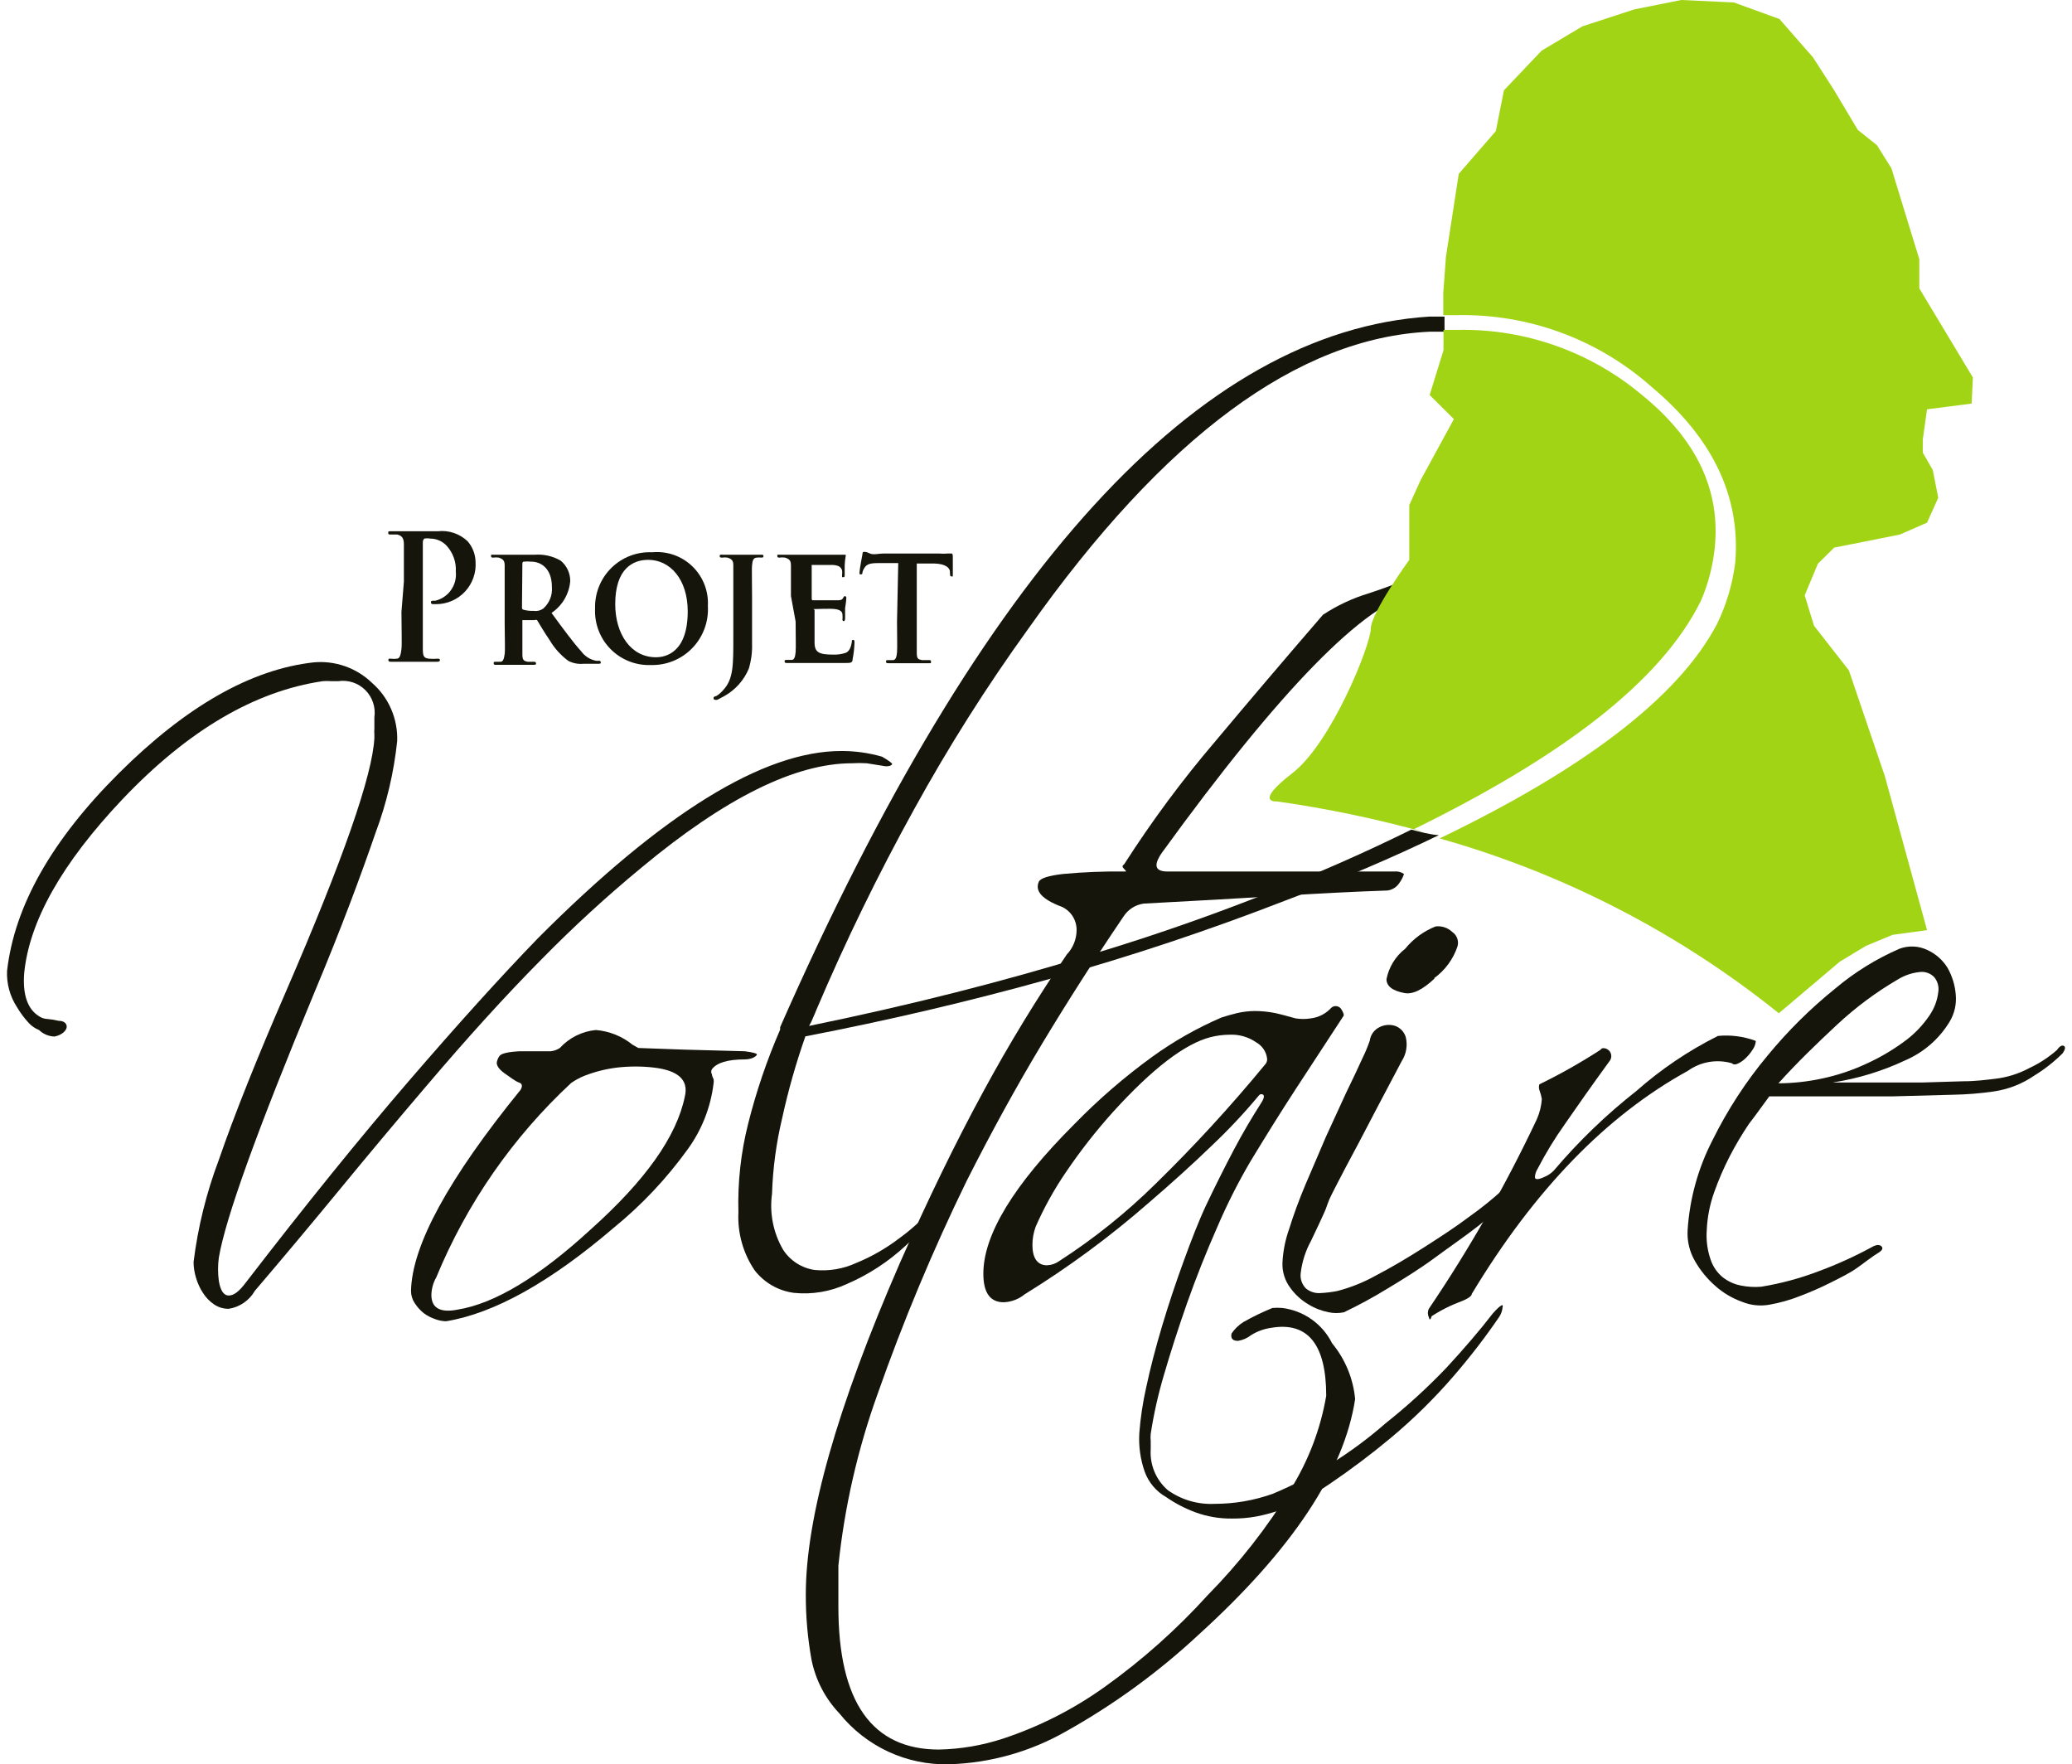
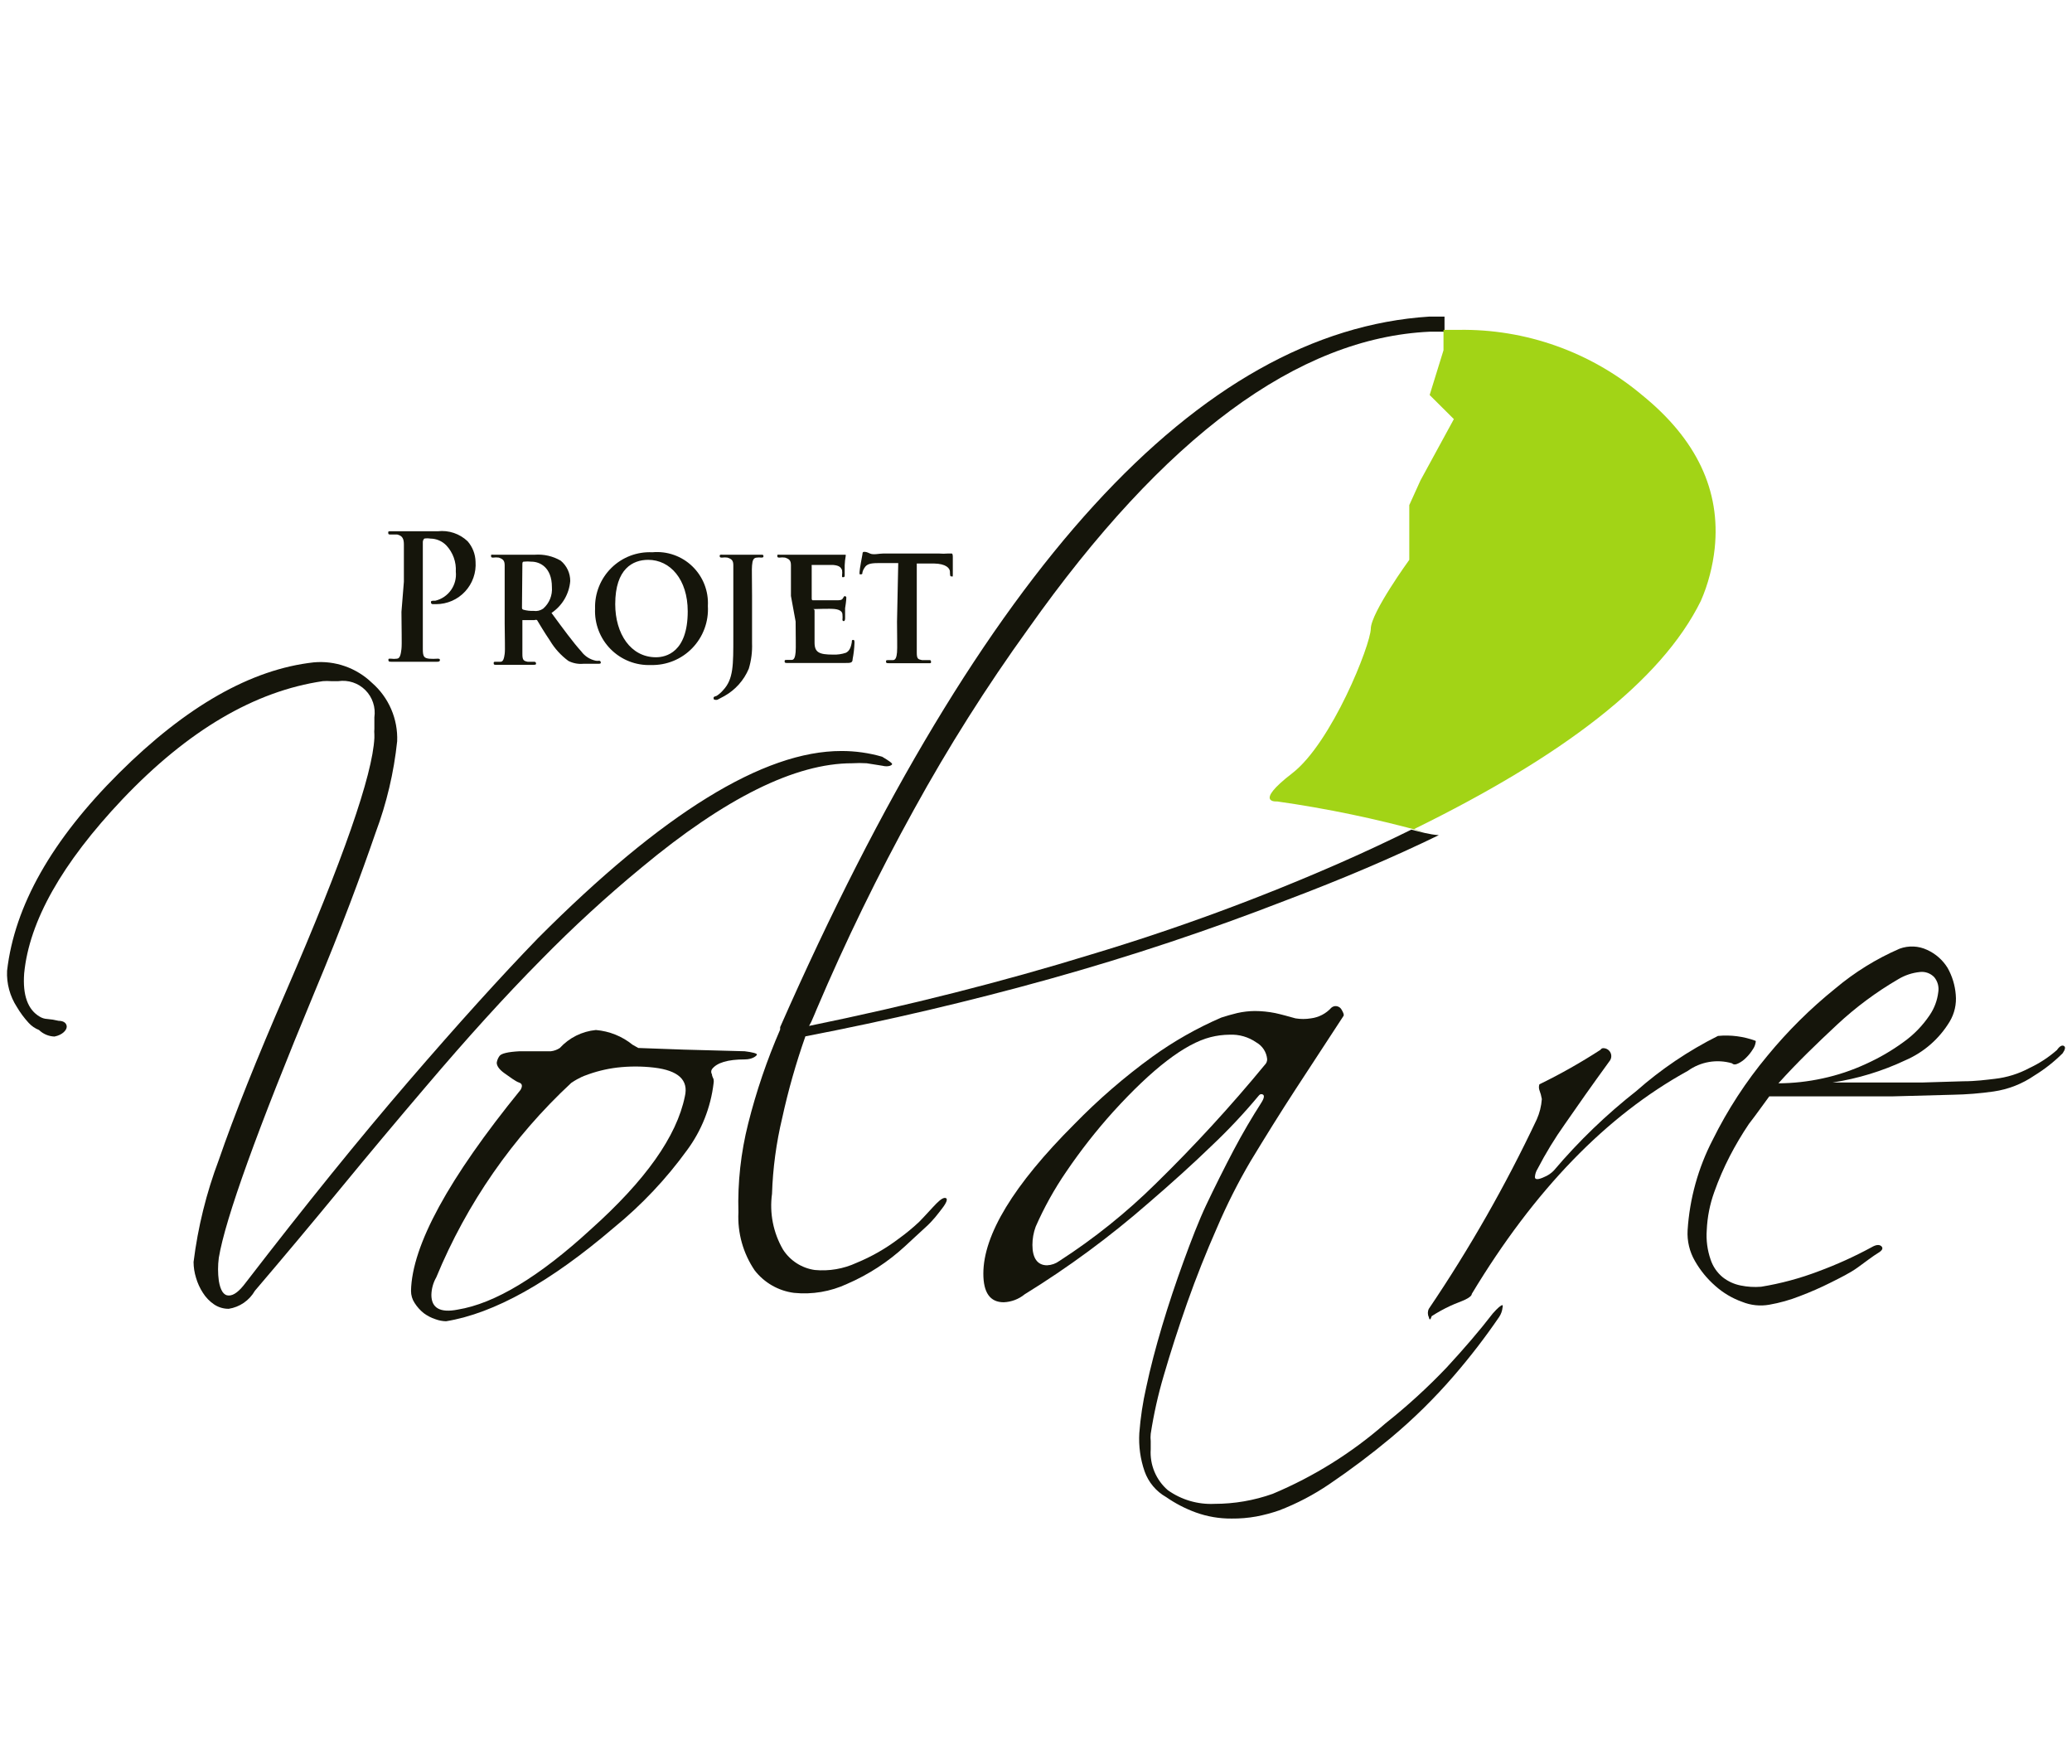
<svg xmlns="http://www.w3.org/2000/svg" width="148" height="126" viewBox="0 0 148 126" fill="none">
  <path d="M16.342 93.469C15.964 93.474 15.593 93.362 15.28 93.148C14.966 92.932 14.699 92.654 14.495 92.331C14.278 91.998 14.112 91.634 14.001 91.252C13.888 90.888 13.829 90.51 13.826 90.129C14.136 87.634 14.742 85.186 15.63 82.835C16.725 79.656 18.325 75.644 20.429 70.802C24.511 61.379 26.614 55.345 26.741 52.7V52.452C26.728 52.316 26.728 52.18 26.741 52.044V51.227C26.792 50.876 26.761 50.518 26.649 50.181C26.538 49.844 26.35 49.538 26.1 49.288C25.85 49.037 25.545 48.848 25.209 48.736C24.873 48.625 24.516 48.594 24.166 48.645H23.643C23.449 48.63 23.255 48.63 23.061 48.645C18.189 49.36 13.419 52.16 8.736 57.091C4.422 61.651 2.085 65.794 1.726 69.518C1.61 71.079 1.988 72.115 2.846 72.611C3.005 72.707 3.185 72.762 3.37 72.771C3.644 72.792 3.917 72.836 4.184 72.902C4.577 72.902 4.766 73.092 4.766 73.325C4.766 73.558 4.475 73.909 3.893 74.025C3.48 74.013 3.085 73.847 2.788 73.559C2.505 73.447 2.251 73.273 2.046 73.048C1.726 72.7 1.443 72.318 1.203 71.91C0.707 71.144 0.463 70.241 0.505 69.329C1.038 64.69 3.704 59.984 8.503 55.209C13.303 50.434 17.937 47.799 22.407 47.303C23.164 47.233 23.927 47.328 24.644 47.579C25.362 47.831 26.017 48.234 26.566 48.762C27.159 49.277 27.629 49.92 27.941 50.642C28.253 51.364 28.4 52.147 28.369 52.934C28.134 55.169 27.616 57.364 26.828 59.468C25.824 62.386 24.399 66.251 22.465 70.86C18.373 80.711 16.095 87.031 15.63 89.822C15.557 90.369 15.557 90.924 15.63 91.471C15.746 92.171 15.979 92.521 16.342 92.521C16.706 92.521 17.099 92.214 17.564 91.587C21.81 86.074 25.689 81.28 29.198 77.205C32.708 73.131 35.786 69.727 38.433 66.995C47.324 58.078 54.547 53.624 60.103 53.634C61.087 53.631 62.066 53.769 63.011 54.042C63.477 54.319 63.724 54.494 63.724 54.567C63.724 54.64 63.477 54.801 63.011 54.684L61.906 54.509C61.557 54.487 61.207 54.487 60.859 54.509C56.806 54.509 51.798 56.989 45.836 61.948C43.326 64.016 40.928 66.217 38.651 68.541C36.077 71.137 33.343 74.157 30.42 77.599C28.355 80.02 26.319 82.451 24.312 84.892C22.305 87.333 20.269 89.764 18.204 92.185C18.009 92.525 17.74 92.817 17.418 93.039C17.096 93.261 16.728 93.408 16.342 93.469Z" fill="#15150B" />
  <path d="M31.104 94.213C30.8 94.114 30.515 93.966 30.26 93.775C30.01 93.573 29.794 93.332 29.62 93.06C29.447 92.802 29.356 92.497 29.358 92.185C29.426 88.947 32.034 84.163 37.183 77.832C37.343 77.555 37.299 77.38 37.066 77.307C36.834 77.234 36.368 76.884 36.019 76.636C35.67 76.388 35.481 76.126 35.481 75.892C35.508 75.724 35.572 75.565 35.67 75.426C35.786 75.236 36.281 75.119 37.124 75.076H39.35C39.578 75.05 39.797 74.97 39.989 74.842C40.66 74.11 41.577 73.653 42.564 73.559C43.521 73.639 44.433 74.004 45.181 74.609L45.385 74.725L45.589 74.842L48.832 74.959L53.195 75.076C53.776 75.148 54.067 75.236 54.067 75.309C54.067 75.382 53.776 75.659 53.195 75.659C51.988 75.659 51.202 75.892 50.853 76.359C50.818 76.413 50.8 76.477 50.8 76.541C50.8 76.606 50.818 76.669 50.853 76.724C50.853 76.841 50.926 76.957 50.97 77.074C50.988 77.17 50.988 77.269 50.97 77.366C50.764 79.093 50.112 80.737 49.079 82.135C47.581 84.203 45.821 86.067 43.843 87.678C39.296 91.568 35.302 93.795 31.86 94.359C31.602 94.352 31.346 94.303 31.104 94.213ZM30.813 92.477C30.813 93.41 31.438 93.775 32.689 93.527C35.336 93.099 38.506 91.189 42.2 87.795C46.098 84.309 48.337 81.158 48.919 78.299C49.195 77.132 48.453 76.447 46.708 76.242C45.834 76.141 44.951 76.141 44.076 76.242C43.295 76.337 42.528 76.528 41.793 76.811C41.793 76.811 41.386 76.943 40.804 77.336C36.628 81.213 33.339 85.95 31.162 91.223C30.943 91.605 30.823 92.036 30.813 92.477Z" fill="#15150B" />
-   <path d="M59.957 122.364C58.944 121.301 58.253 119.97 57.965 118.528C57.688 116.988 57.552 115.425 57.558 113.86C57.558 108.366 59.797 100.48 64.276 90.201C66.274 85.67 68.261 81.586 70.239 77.949C72.06 74.587 74.05 71.321 76.202 68.162C76.651 67.691 76.901 67.063 76.9 66.411C76.901 66.065 76.803 65.725 76.617 65.433C76.432 65.141 76.166 64.908 75.853 64.763C74.398 64.223 73.904 63.611 74.209 62.954C74.326 62.721 74.907 62.531 75.94 62.415C77.39 62.279 78.847 62.221 80.303 62.24C80.463 62.24 80.477 62.24 80.303 62.065C80.128 61.889 80.157 61.831 80.303 61.715C82.263 58.652 84.431 55.728 86.789 52.963C89.233 50.045 91.802 47.026 94.497 43.905C95.508 43.238 96.61 42.722 97.769 42.373C98.7 42.067 99.369 41.819 99.791 41.644C100.205 41.467 100.65 41.378 101.1 41.381C101.521 41.381 101.74 41.556 101.74 41.906C101.74 42.256 101.551 42.198 101.158 42.315C97.493 43.054 91.438 49.248 82.993 60.898C82.368 61.802 82.499 62.24 83.401 62.24H91.865H97.217H99.573C99.823 62.209 100.077 62.271 100.285 62.415C100.214 62.64 100.106 62.852 99.965 63.042C99.871 63.191 99.746 63.319 99.598 63.414C99.449 63.51 99.282 63.572 99.107 63.596C96.897 63.669 94.352 63.8 91.487 63.975C88.622 64.15 85.364 64.34 81.699 64.53C81.404 64.57 81.12 64.674 80.869 64.835C80.618 64.997 80.405 65.211 80.245 65.463C78.18 68.507 76.241 71.536 74.428 74.55C72.615 77.565 70.821 80.827 69.046 84.338C66.637 89.277 64.515 94.351 62.691 99.537C61.262 103.501 60.32 107.625 59.884 111.818C59.884 112.329 59.884 112.796 59.884 113.277V114.736C59.884 121.543 62.279 124.946 67.069 124.946C68.616 124.914 70.149 124.653 71.621 124.173C74.216 123.317 76.667 122.073 78.892 120.483C81.577 118.566 84.049 116.365 86.266 113.919C88.517 111.633 90.503 109.098 92.185 106.363C93.46 104.324 94.324 102.055 94.73 99.683C94.73 96.021 93.421 94.388 90.818 94.825C90.301 94.895 89.805 95.074 89.363 95.35C89.093 95.564 88.773 95.705 88.433 95.759C88.04 95.759 87.894 95.584 87.967 95.234C88.19 94.907 88.477 94.629 88.811 94.417C89.482 94.037 90.176 93.701 90.89 93.41C91.123 93.39 91.356 93.39 91.588 93.41C92.344 93.503 93.065 93.782 93.686 94.223C94.308 94.663 94.811 95.251 95.152 95.934C96.087 97.065 96.66 98.453 96.795 99.916C96.01 105.08 92.287 110.686 85.626 116.734C82.753 119.412 79.569 121.733 76.144 123.648C73.599 125.101 70.738 125.908 67.81 125.996C66.311 126.038 64.822 125.732 63.46 125.102C62.098 124.472 60.899 123.535 59.957 122.364Z" fill="#15150B" />
  <path d="M71.694 93.002C70.719 93.002 70.239 92.317 70.239 90.96C70.239 88.189 72.392 84.629 76.725 80.297C78.45 78.526 80.323 76.906 82.325 75.455C83.858 74.351 85.506 73.417 87.24 72.669C87.589 72.552 87.967 72.45 88.374 72.348C88.785 72.255 89.204 72.207 89.625 72.202C90.114 72.204 90.6 72.253 91.079 72.348C91.545 72.45 92.01 72.581 92.534 72.727C92.9 72.787 93.273 72.787 93.639 72.727C94.199 72.657 94.715 72.388 95.094 71.969C95.141 71.927 95.197 71.895 95.256 71.875C95.316 71.855 95.379 71.847 95.442 71.852C95.53 71.86 95.614 71.891 95.686 71.942C95.757 71.994 95.814 72.063 95.85 72.144C95.966 72.348 96.01 72.479 95.966 72.552L92.563 77.759C91.458 79.451 90.382 81.187 89.32 82.938C88.426 84.461 87.629 86.039 86.935 87.663C86.149 89.443 85.437 91.237 84.797 93.046C84.157 94.869 83.604 96.59 83.124 98.239C82.721 99.602 82.41 100.99 82.194 102.396C82.175 102.57 82.175 102.746 82.194 102.921V103.504C82.158 104.052 82.25 104.601 82.462 105.107C82.674 105.613 83 106.063 83.415 106.421C84.385 107.112 85.558 107.456 86.746 107.399C88.163 107.4 89.569 107.158 90.905 106.684C93.843 105.452 96.564 103.753 98.962 101.652C100.507 100.428 101.965 99.097 103.325 97.67C104.59 96.299 105.695 95.015 106.626 93.804C106.975 93.41 107.208 93.206 107.324 93.206C107.347 93.262 107.347 93.325 107.324 93.381C107.301 93.616 107.221 93.841 107.092 94.038C106.091 95.504 105.009 96.911 103.848 98.253C102.465 99.858 100.952 101.346 99.326 102.702C97.927 103.868 96.471 104.963 94.963 105.984C93.842 106.748 92.636 107.38 91.371 107.865C90.834 108.052 90.285 108.198 89.727 108.303C89.151 108.406 88.567 108.455 87.982 108.449C87.105 108.458 86.233 108.31 85.408 108.011C84.661 107.738 83.953 107.371 83.299 106.917C82.581 106.511 82.033 105.859 81.757 105.08C81.453 104.204 81.325 103.277 81.379 102.352C81.463 101.247 81.628 100.15 81.874 99.07C82.165 97.699 82.543 96.255 83.008 94.694C83.474 93.133 83.983 91.616 84.535 90.099C85.088 88.582 85.626 87.182 86.164 86.044C86.702 84.907 87.487 83.331 88.127 82.121C88.767 80.91 89.422 79.802 90.076 78.781C90.353 78.358 90.338 78.139 90.076 78.139C90.076 78.139 89.989 78.139 89.902 78.255C88.854 79.513 87.732 80.706 86.542 81.829C85.248 83.083 83.735 84.454 82.019 85.928C79.26 88.336 76.308 90.512 73.192 92.433C72.767 92.781 72.241 92.981 71.694 93.002ZM73.744 88.903C73.744 89.837 74.093 90.362 74.791 90.362C75.106 90.349 75.41 90.242 75.664 90.056C78.145 88.456 80.455 86.603 82.557 84.528C85.301 81.845 87.898 79.016 90.338 76.053C90.393 76.001 90.438 75.937 90.468 75.867C90.498 75.797 90.513 75.721 90.512 75.644C90.49 75.397 90.408 75.159 90.274 74.951C90.14 74.743 89.957 74.57 89.742 74.448C89.18 74.056 88.505 73.861 87.822 73.894C87.366 73.897 86.912 73.956 86.469 74.069C84.637 74.536 82.32 76.311 79.518 79.393C78.301 80.744 77.179 82.177 76.158 83.681C75.31 84.918 74.579 86.231 73.977 87.605C73.824 88.021 73.745 88.46 73.744 88.903Z" fill="#15150B" />
-   <path d="M105.652 87.503C104.707 88.247 103.659 88.962 102.51 89.808C101.362 90.654 100.198 91.368 99.035 92.069C98.05 92.669 97.036 93.22 95.995 93.717C95.635 93.792 95.264 93.792 94.904 93.717C94.389 93.616 93.897 93.424 93.45 93.148C92.948 92.852 92.512 92.454 92.17 91.981C91.784 91.471 91.584 90.842 91.603 90.201C91.641 89.37 91.803 88.549 92.083 87.766C92.389 86.774 92.781 85.709 93.246 84.6C93.712 83.492 94.221 82.354 94.701 81.202L96.155 78.037C96.621 77.074 97.013 76.257 97.319 75.572C97.52 75.165 97.695 74.746 97.842 74.317C97.869 74.111 97.947 73.914 98.069 73.746C98.191 73.578 98.353 73.443 98.54 73.354C98.712 73.266 98.899 73.213 99.091 73.198C99.284 73.183 99.477 73.206 99.66 73.267C99.842 73.333 100.005 73.442 100.136 73.584C100.268 73.726 100.364 73.897 100.416 74.084C100.484 74.371 100.493 74.669 100.443 74.96C100.393 75.25 100.285 75.528 100.125 75.776C98.797 78.284 97.774 80.229 97.057 81.61C96.33 82.952 95.821 83.944 95.515 84.528C95.21 85.111 95.006 85.534 94.948 85.665L94.803 86.044C94.732 86.269 94.644 86.489 94.541 86.701C94.41 87.007 94.105 87.649 93.639 88.626C93.256 89.327 93.009 90.094 92.912 90.887C92.88 91.093 92.898 91.304 92.964 91.502C93.03 91.7 93.142 91.879 93.29 92.025C93.577 92.257 93.941 92.372 94.308 92.346C94.713 92.327 95.117 92.278 95.515 92.2C96.48 91.951 97.409 91.578 98.279 91.091C99.398 90.508 100.533 89.837 101.696 89.093C102.86 88.349 103.965 87.634 104.968 86.876C105.786 86.296 106.568 85.668 107.31 84.994C107.516 84.746 107.774 84.547 108.066 84.411C108.226 84.411 108.313 84.411 108.328 84.528C108.335 84.713 108.284 84.897 108.182 85.053C108.056 85.302 107.877 85.52 107.659 85.694C107.025 86.335 106.355 86.939 105.652 87.503ZM102.481 69.868C101.623 70.685 100.896 71.035 100.314 70.918C99.456 70.758 99.035 70.422 99.035 69.927C99.205 69.064 99.68 68.292 100.373 67.753C100.947 67.046 101.693 66.498 102.54 66.163C102.755 66.135 102.974 66.156 103.18 66.225C103.387 66.293 103.575 66.406 103.732 66.557C103.894 66.666 104.017 66.823 104.085 67.007C104.153 67.19 104.162 67.39 104.11 67.578C103.804 68.501 103.213 69.303 102.423 69.868H102.481Z" fill="#15150B" />
  <path d="M102.06 94.067C102.014 93.974 101.99 93.872 101.99 93.768C101.99 93.664 102.014 93.562 102.06 93.469C104.971 89.166 107.548 84.646 109.767 79.947C109.973 79.486 110.096 78.993 110.131 78.489C110.094 78.269 110.036 78.055 109.956 77.847C109.912 77.714 109.912 77.571 109.956 77.439C111.459 76.707 112.916 75.883 114.319 74.974C114.342 74.933 114.377 74.9 114.418 74.879C114.46 74.859 114.506 74.851 114.552 74.857C114.658 74.862 114.76 74.897 114.846 74.957C114.933 75.017 115.002 75.1 115.044 75.197C115.087 75.294 115.101 75.401 115.086 75.506C115.071 75.611 115.027 75.709 114.959 75.79C113.709 77.511 112.647 79.014 111.774 80.283C111.051 81.301 110.4 82.368 109.826 83.477C109.714 83.653 109.649 83.853 109.637 84.061C109.637 84.25 109.855 84.265 110.291 84.061C110.554 83.957 110.793 83.798 110.989 83.594C112.761 81.502 114.739 79.597 116.894 77.905C118.655 76.351 120.611 75.032 122.711 73.982C123.622 73.894 124.542 74.014 125.401 74.332C125.409 74.35 125.414 74.37 125.414 74.39C125.414 74.41 125.409 74.43 125.401 74.448C125.374 74.628 125.304 74.798 125.198 74.944C125.067 75.157 124.911 75.353 124.732 75.528C124.573 75.695 124.386 75.833 124.18 75.936C123.976 76.038 123.831 76.053 123.714 75.936C123.182 75.781 122.621 75.749 122.075 75.842C121.528 75.936 121.01 76.152 120.558 76.476C114.741 79.675 109.598 84.984 105.128 92.404C105.128 92.521 104.968 92.667 104.663 92.812C104.357 92.958 103.994 93.075 103.616 93.25C103.148 93.466 102.696 93.715 102.263 93.994C102.176 94.276 102.108 94.3 102.06 94.067Z" fill="#15150B" />
  <path d="M145.311 76.811C144.441 77.409 143.446 77.798 142.402 77.949C141.438 78.087 140.467 78.165 139.494 78.182L135.131 78.299C133.575 78.299 132.018 78.299 130.462 78.299H126.376C125.939 78.883 125.489 79.539 124.921 80.268C124.422 81.01 123.966 81.779 123.554 82.573C123.129 83.398 122.76 84.251 122.449 85.126C122.132 86.002 121.951 86.922 121.911 87.853C121.859 88.565 121.953 89.28 122.187 89.954C122.351 90.451 122.654 90.892 123.06 91.223C123.435 91.515 123.873 91.715 124.34 91.806C124.818 91.904 125.307 91.933 125.794 91.894C127.2 91.665 128.579 91.293 129.91 90.785C131.204 90.306 132.462 89.736 133.676 89.078C133.987 88.894 134.219 88.865 134.374 88.991C134.534 89.137 134.462 89.297 134.142 89.487C133.822 89.676 133.211 90.143 132.687 90.522C132.164 90.902 131.451 91.252 130.753 91.602C130.038 91.96 129.305 92.282 128.557 92.564C127.852 92.842 127.122 93.047 126.376 93.177C125.725 93.293 125.054 93.222 124.441 92.973C123.734 92.721 123.082 92.335 122.522 91.835C121.941 91.328 121.449 90.726 121.067 90.056C120.68 89.389 120.498 88.623 120.544 87.853C120.688 85.603 121.297 83.407 122.333 81.406C123.397 79.256 124.71 77.239 126.245 75.397C127.692 73.635 129.314 72.027 131.088 70.598C132.474 69.431 134.022 68.473 135.683 67.753C136.002 67.635 136.341 67.582 136.681 67.597C137.021 67.612 137.354 67.695 137.661 67.841C138.262 68.115 138.768 68.562 139.115 69.124C139.445 69.712 139.644 70.364 139.697 71.035C139.761 71.707 139.608 72.382 139.261 72.96C138.521 74.186 137.417 75.15 136.105 75.717C134.455 76.496 132.701 77.032 130.899 77.307H134.113H137.327L140.235 77.22C141.108 77.22 141.864 77.118 142.489 77.045C143.355 76.947 144.194 76.685 144.962 76.272C145.673 75.939 146.334 75.507 146.925 74.988C147.114 74.711 147.289 74.623 147.42 74.696C147.55 74.769 147.521 74.944 147.332 75.221C146.722 75.828 146.044 76.361 145.311 76.811ZM138.447 70.86C138.479 70.67 138.47 70.475 138.42 70.288C138.37 70.102 138.279 69.929 138.156 69.781C138.025 69.646 137.866 69.543 137.689 69.479C137.512 69.416 137.324 69.394 137.138 69.416C136.593 69.471 136.066 69.645 135.596 69.927C134.027 70.841 132.563 71.927 131.233 73.165C129.779 74.521 128.324 75.922 127.03 77.366C128.091 77.361 129.149 77.243 130.186 77.016C131.254 76.787 132.293 76.44 133.284 75.98C134.222 75.558 135.114 75.04 135.945 74.434C136.688 73.909 137.329 73.251 137.836 72.494C138.168 72.007 138.377 71.446 138.447 70.86Z" fill="#15150B" />
  <path d="M100.809 59.249C99.209 60.037 97.537 60.825 95.777 61.598C89.973 64.148 84.018 66.341 77.947 68.162C71.635 70.106 64.916 71.808 57.79 73.267C57.905 73.076 58.002 72.876 58.081 72.669C58.169 72.479 58.241 72.29 58.328 72.085C60.4 67.214 62.72 62.452 65.28 57.82C67.739 53.349 70.468 49.033 73.453 44.897C83.149 31.186 92.708 24.116 102.132 23.688H103.18V22.609H102.103C85.621 23.659 70.162 40.574 55.725 73.354V73.529C54.783 75.7 54.019 77.944 53.442 80.239C52.918 82.312 52.683 84.447 52.744 86.584C52.672 88.055 53.08 89.51 53.907 90.727C54.596 91.612 55.604 92.188 56.714 92.331C58.014 92.463 59.325 92.241 60.51 91.689C62.033 91.031 63.435 90.118 64.655 88.991C65.091 88.597 65.542 88.159 66.109 87.649C66.676 87.138 66.996 86.686 67.302 86.292C67.607 85.899 67.709 85.621 67.563 85.563C67.418 85.505 67.2 85.636 66.894 85.942C66.589 86.249 66.051 86.861 65.644 87.27C65.185 87.7 64.7 88.099 64.189 88.466C63.264 89.168 62.252 89.746 61.179 90.187C60.247 90.618 59.219 90.794 58.197 90.697C57.737 90.632 57.296 90.467 56.905 90.216C56.514 89.964 56.181 89.631 55.929 89.239C55.231 88.037 54.955 86.635 55.144 85.257C55.203 83.433 55.447 81.62 55.871 79.845C56.303 77.868 56.857 75.92 57.529 74.011C63.443 72.873 69.26 71.507 74.98 69.912C80.701 68.317 86.339 66.441 91.894 64.282C95.908 62.765 99.534 61.219 102.772 59.643C102.089 59.599 101.463 59.41 100.809 59.249Z" fill="#15150B" />
  <path d="M28.849 41.542C28.849 39.645 28.849 39.295 28.849 38.887C28.849 38.479 28.747 38.26 28.369 38.172H27.919C27.788 38.172 27.73 38.172 27.73 38.056C27.73 37.939 27.729 37.939 27.977 37.939C28.587 37.939 29.3 37.939 29.62 37.939H31.278C31.662 37.896 32.051 37.938 32.418 38.061C32.785 38.185 33.12 38.387 33.401 38.654C33.754 39.059 33.955 39.575 33.968 40.112C33.996 40.499 33.945 40.888 33.816 41.255C33.688 41.621 33.486 41.957 33.223 42.241C32.959 42.526 32.641 42.753 32.286 42.909C31.931 43.064 31.549 43.145 31.162 43.146H30.914C30.914 43.146 30.784 43.146 30.784 43.029C30.784 42.913 30.784 42.898 31.103 42.898C31.555 42.788 31.951 42.517 32.218 42.136C32.486 41.755 32.606 41.29 32.558 40.827C32.578 40.487 32.529 40.146 32.414 39.825C32.299 39.504 32.12 39.21 31.889 38.96C31.74 38.804 31.562 38.68 31.365 38.595C31.167 38.51 30.955 38.465 30.74 38.464C30.596 38.439 30.448 38.439 30.303 38.464C30.303 38.464 30.202 38.566 30.202 38.697V43.7C30.202 44.838 30.202 45.83 30.202 46.37C30.202 46.91 30.304 46.997 30.653 47.041C30.846 47.056 31.041 47.056 31.234 47.041C31.365 47.041 31.423 47.041 31.423 47.143C31.423 47.245 31.322 47.26 31.205 47.26H29.431H27.977C27.831 47.26 27.744 47.26 27.744 47.143C27.744 47.026 27.744 47.041 27.933 47.041C28.068 47.06 28.205 47.06 28.34 47.041C28.573 47.041 28.631 46.72 28.675 46.355C28.718 45.99 28.675 44.897 28.675 43.7L28.849 41.542Z" fill="#15150B" />
  <path d="M36.048 42.563C36.048 41.002 36.048 40.71 36.048 40.375C36.048 40.039 35.932 39.923 35.626 39.821C35.496 39.803 35.364 39.803 35.234 39.821C35.132 39.821 35.074 39.821 35.074 39.704C35.074 39.587 35.074 39.616 35.292 39.616H38.2C38.845 39.568 39.488 39.715 40.048 40.039C40.263 40.216 40.436 40.438 40.554 40.691C40.672 40.943 40.733 41.219 40.731 41.498C40.693 41.954 40.552 42.395 40.321 42.789C40.089 43.182 39.772 43.519 39.393 43.773C40.251 44.94 40.935 45.874 41.516 46.516C41.77 46.863 42.143 47.102 42.563 47.187C42.641 47.199 42.719 47.199 42.796 47.187C42.827 47.187 42.857 47.199 42.878 47.221C42.9 47.243 42.913 47.272 42.913 47.303C42.913 47.376 42.913 47.405 42.723 47.405H41.662C41.296 47.438 40.928 47.367 40.6 47.201C40.066 46.808 39.616 46.312 39.277 45.742C38.899 45.188 38.491 44.503 38.361 44.284C38.333 44.272 38.303 44.266 38.273 44.266C38.243 44.266 38.214 44.272 38.186 44.284H37.313C37.313 44.284 37.313 44.284 37.313 44.371V44.517C37.313 45.48 37.313 46.268 37.313 46.705C37.313 47.143 37.401 47.201 37.692 47.26H38.171C38.202 47.26 38.232 47.272 38.254 47.294C38.276 47.316 38.288 47.345 38.288 47.376C38.288 47.449 38.288 47.478 38.099 47.478H36.645H35.452C35.321 47.478 35.263 47.478 35.263 47.376C35.263 47.274 35.263 47.26 35.408 47.26H35.757C35.946 47.26 36.005 47.011 36.048 46.705C36.092 46.399 36.048 45.465 36.048 44.517V42.563ZM37.284 43.35C37.284 43.467 37.284 43.496 37.372 43.54C37.613 43.608 37.863 43.637 38.113 43.627C38.353 43.664 38.598 43.607 38.797 43.467C39.013 43.279 39.182 43.042 39.291 42.776C39.4 42.51 39.445 42.222 39.422 41.935C39.422 40.477 38.52 40.112 37.968 40.112C37.779 40.092 37.589 40.092 37.401 40.112C37.401 40.112 37.313 40.112 37.313 40.243L37.284 43.35Z" fill="#15150B" />
  <path d="M42.505 43.467C42.489 42.928 42.583 42.391 42.784 41.89C42.984 41.389 43.286 40.935 43.67 40.557C44.054 40.179 44.512 39.884 45.014 39.692C45.517 39.5 46.055 39.415 46.592 39.441C47.113 39.392 47.639 39.456 48.133 39.63C48.627 39.803 49.078 40.081 49.455 40.446C49.832 40.81 50.126 41.252 50.317 41.74C50.508 42.229 50.592 42.753 50.562 43.277C50.595 43.828 50.513 44.38 50.321 44.898C50.13 45.415 49.833 45.887 49.45 46.283C49.068 46.68 48.607 46.992 48.097 47.2C47.587 47.408 47.04 47.508 46.49 47.493C45.959 47.514 45.429 47.423 44.934 47.228C44.44 47.033 43.991 46.736 43.616 46.358C43.241 45.98 42.949 45.527 42.758 45.029C42.567 44.532 42.481 44 42.505 43.467ZM49.123 43.657C49.123 41.381 47.872 39.981 46.301 39.981C45.21 39.981 43.945 40.608 43.945 43.146C43.945 45.261 45.05 46.939 46.854 46.939C47.566 46.939 49.123 46.589 49.123 43.657Z" fill="#15150B" />
  <path d="M52.38 42.563C52.38 41.002 52.38 40.71 52.38 40.375C52.38 40.039 52.278 39.923 51.958 39.821C51.833 39.803 51.706 39.803 51.58 39.821C51.478 39.821 51.406 39.821 51.406 39.704C51.406 39.587 51.493 39.616 51.638 39.616H54.343C54.474 39.616 54.532 39.616 54.532 39.704C54.532 39.791 54.532 39.821 54.358 39.821C54.266 39.807 54.173 39.807 54.082 39.821C53.82 39.821 53.747 40.01 53.718 40.375C53.689 40.739 53.718 41.002 53.718 42.563V44.474C53.718 44.911 53.718 45.407 53.718 45.932C53.741 46.549 53.663 47.165 53.485 47.755C53.137 48.584 52.523 49.271 51.74 49.71L51.246 49.973C51.184 49.99 51.118 49.99 51.057 49.973C51.057 49.973 50.969 49.973 50.969 49.87C50.969 49.768 50.969 49.768 51.188 49.695C51.362 49.583 51.519 49.446 51.653 49.287C52.395 48.499 52.38 47.493 52.38 45.465V42.563Z" fill="#15150B" />
  <path d="M56.496 42.563V40.375C56.496 40.025 56.38 39.923 56.074 39.821C55.944 39.803 55.812 39.803 55.681 39.821C55.58 39.821 55.522 39.821 55.522 39.704C55.522 39.587 55.522 39.616 55.74 39.616H57.194C57.499 39.616 59.652 39.616 59.841 39.616H60.248H60.408C60.408 39.616 60.408 39.616 60.408 39.704C60.367 39.925 60.342 40.15 60.335 40.375C60.335 40.477 60.335 40.929 60.335 41.046C60.335 41.162 60.335 41.221 60.233 41.221C60.132 41.221 60.146 41.221 60.146 41.09C60.163 40.964 60.163 40.836 60.146 40.71C60.059 40.535 59.986 40.389 59.506 40.346C59.332 40.346 58.168 40.346 58.052 40.346C57.936 40.346 57.979 40.346 57.979 40.448V42.752C57.979 42.752 57.979 42.869 58.052 42.869C58.125 42.869 59.506 42.869 59.753 42.869C60.001 42.869 60.132 42.869 60.219 42.709C60.306 42.548 60.321 42.577 60.364 42.577C60.389 42.581 60.411 42.593 60.427 42.612C60.443 42.631 60.452 42.655 60.452 42.679C60.452 42.679 60.452 42.913 60.364 43.438C60.364 43.642 60.364 44.05 60.364 44.123C60.364 44.196 60.364 44.357 60.263 44.357C60.239 44.357 60.217 44.348 60.201 44.331C60.184 44.315 60.175 44.293 60.175 44.269C60.188 44.143 60.188 44.016 60.175 43.89C60.175 43.686 60.001 43.54 59.637 43.496C59.274 43.453 58.357 43.496 58.183 43.496C58.008 43.496 58.183 43.496 58.183 43.598V44.43C58.183 44.78 58.183 45.64 58.183 45.888C58.183 46.589 58.503 46.749 59.506 46.749C59.817 46.762 60.128 46.717 60.422 46.618C60.655 46.501 60.771 46.282 60.844 45.859C60.844 45.742 60.844 45.699 60.946 45.699C61.048 45.699 61.033 45.83 61.033 45.932C61.02 46.314 60.976 46.695 60.902 47.07C60.902 47.347 60.742 47.347 60.379 47.347C59.652 47.347 59.07 47.347 58.59 47.347H56.918H56.234C56.118 47.347 56.045 47.347 56.045 47.245C56.045 47.143 56.045 47.128 56.205 47.128H56.554C56.743 47.128 56.801 46.88 56.83 46.574C56.859 46.268 56.83 45.334 56.83 44.386L56.496 42.563Z" fill="#15150B" />
  <path d="M64.16 40.214H62.706C62.139 40.214 61.906 40.302 61.76 40.535C61.684 40.64 61.63 40.759 61.6 40.885C61.6 40.973 61.6 41.017 61.484 41.017C61.368 41.017 61.397 41.017 61.397 40.842C61.397 40.666 61.586 39.689 61.6 39.602C61.615 39.514 61.6 39.412 61.717 39.412C61.833 39.412 61.891 39.412 62.139 39.529C62.386 39.645 62.793 39.529 63.113 39.529H67.054C67.277 39.549 67.501 39.549 67.723 39.529H67.985C67.985 39.529 68.058 39.529 68.058 39.748C68.058 39.966 68.058 40.725 68.058 40.987C68.058 41.25 68.058 41.163 67.97 41.163C67.883 41.163 67.869 41.163 67.854 40.944V40.842C67.854 40.579 67.578 40.258 66.705 40.243H65.484V44.401C65.484 45.349 65.484 46.151 65.484 46.603C65.484 47.055 65.571 47.084 65.862 47.143H66.356C66.458 47.143 66.501 47.143 66.501 47.26C66.501 47.376 66.501 47.362 66.312 47.362H64.756H63.477C63.36 47.362 63.287 47.362 63.287 47.26C63.287 47.157 63.287 47.143 63.447 47.143H63.782C63.986 47.143 64.044 46.895 64.073 46.589C64.102 46.282 64.073 45.349 64.073 44.401L64.16 40.214Z" fill="#15150B" />
  <path d="M101.013 59.206C111.571 54.028 118.653 48.674 121.489 42.913C121.752 42.314 121.966 41.694 122.129 41.06C122.293 40.438 122.409 39.804 122.478 39.164C122.914 35.022 121.184 31.37 117.286 28.21C113.621 25.134 108.976 23.482 104.197 23.557H103.107V25.015L102.118 28.21L103.848 29.931L101.463 34.307L100.663 36.072V39.981C100.663 39.981 97.929 43.744 97.915 44.897C97.9 46.049 95.122 53.05 92.301 55.224C89.48 57.397 91.225 57.236 91.225 57.236C94.788 57.741 98.315 58.477 101.783 59.439L101.013 59.206Z" fill="#A2D416" />
-   <path d="M137.647 29.231L140.831 28.823L140.919 26.956L137.094 20.596V18.51L135.101 12.019L134.069 10.371L132.702 9.277L130.957 6.36L129.502 4.099L127.103 1.357L123.845 0.175L120.093 0L116.733 0.671L113.025 1.882L110.116 3.617L107.426 6.447L106.844 9.364L104.197 12.413L103.281 18.349L103.092 20.917V22.507H104.008C109.146 22.388 114.139 24.222 117.984 27.641C122.347 31.297 124.335 35.474 123.947 40.171C123.757 41.69 123.32 43.169 122.652 44.547C119.846 49.914 112.894 55.034 102.83 59.877C111.66 62.366 119.9 66.612 127.059 72.362L131.422 68.672L133.284 67.549L135.189 66.761L137.647 66.426L134.636 55.442L132.062 47.872L129.575 44.692L128.906 42.519L129.851 40.258L131.015 39.106L133.022 38.712L135.712 38.172L137.647 37.326L138.446 35.547L138.054 33.563L137.341 32.323V31.39L137.647 29.231Z" fill="#A2D416" />
</svg>